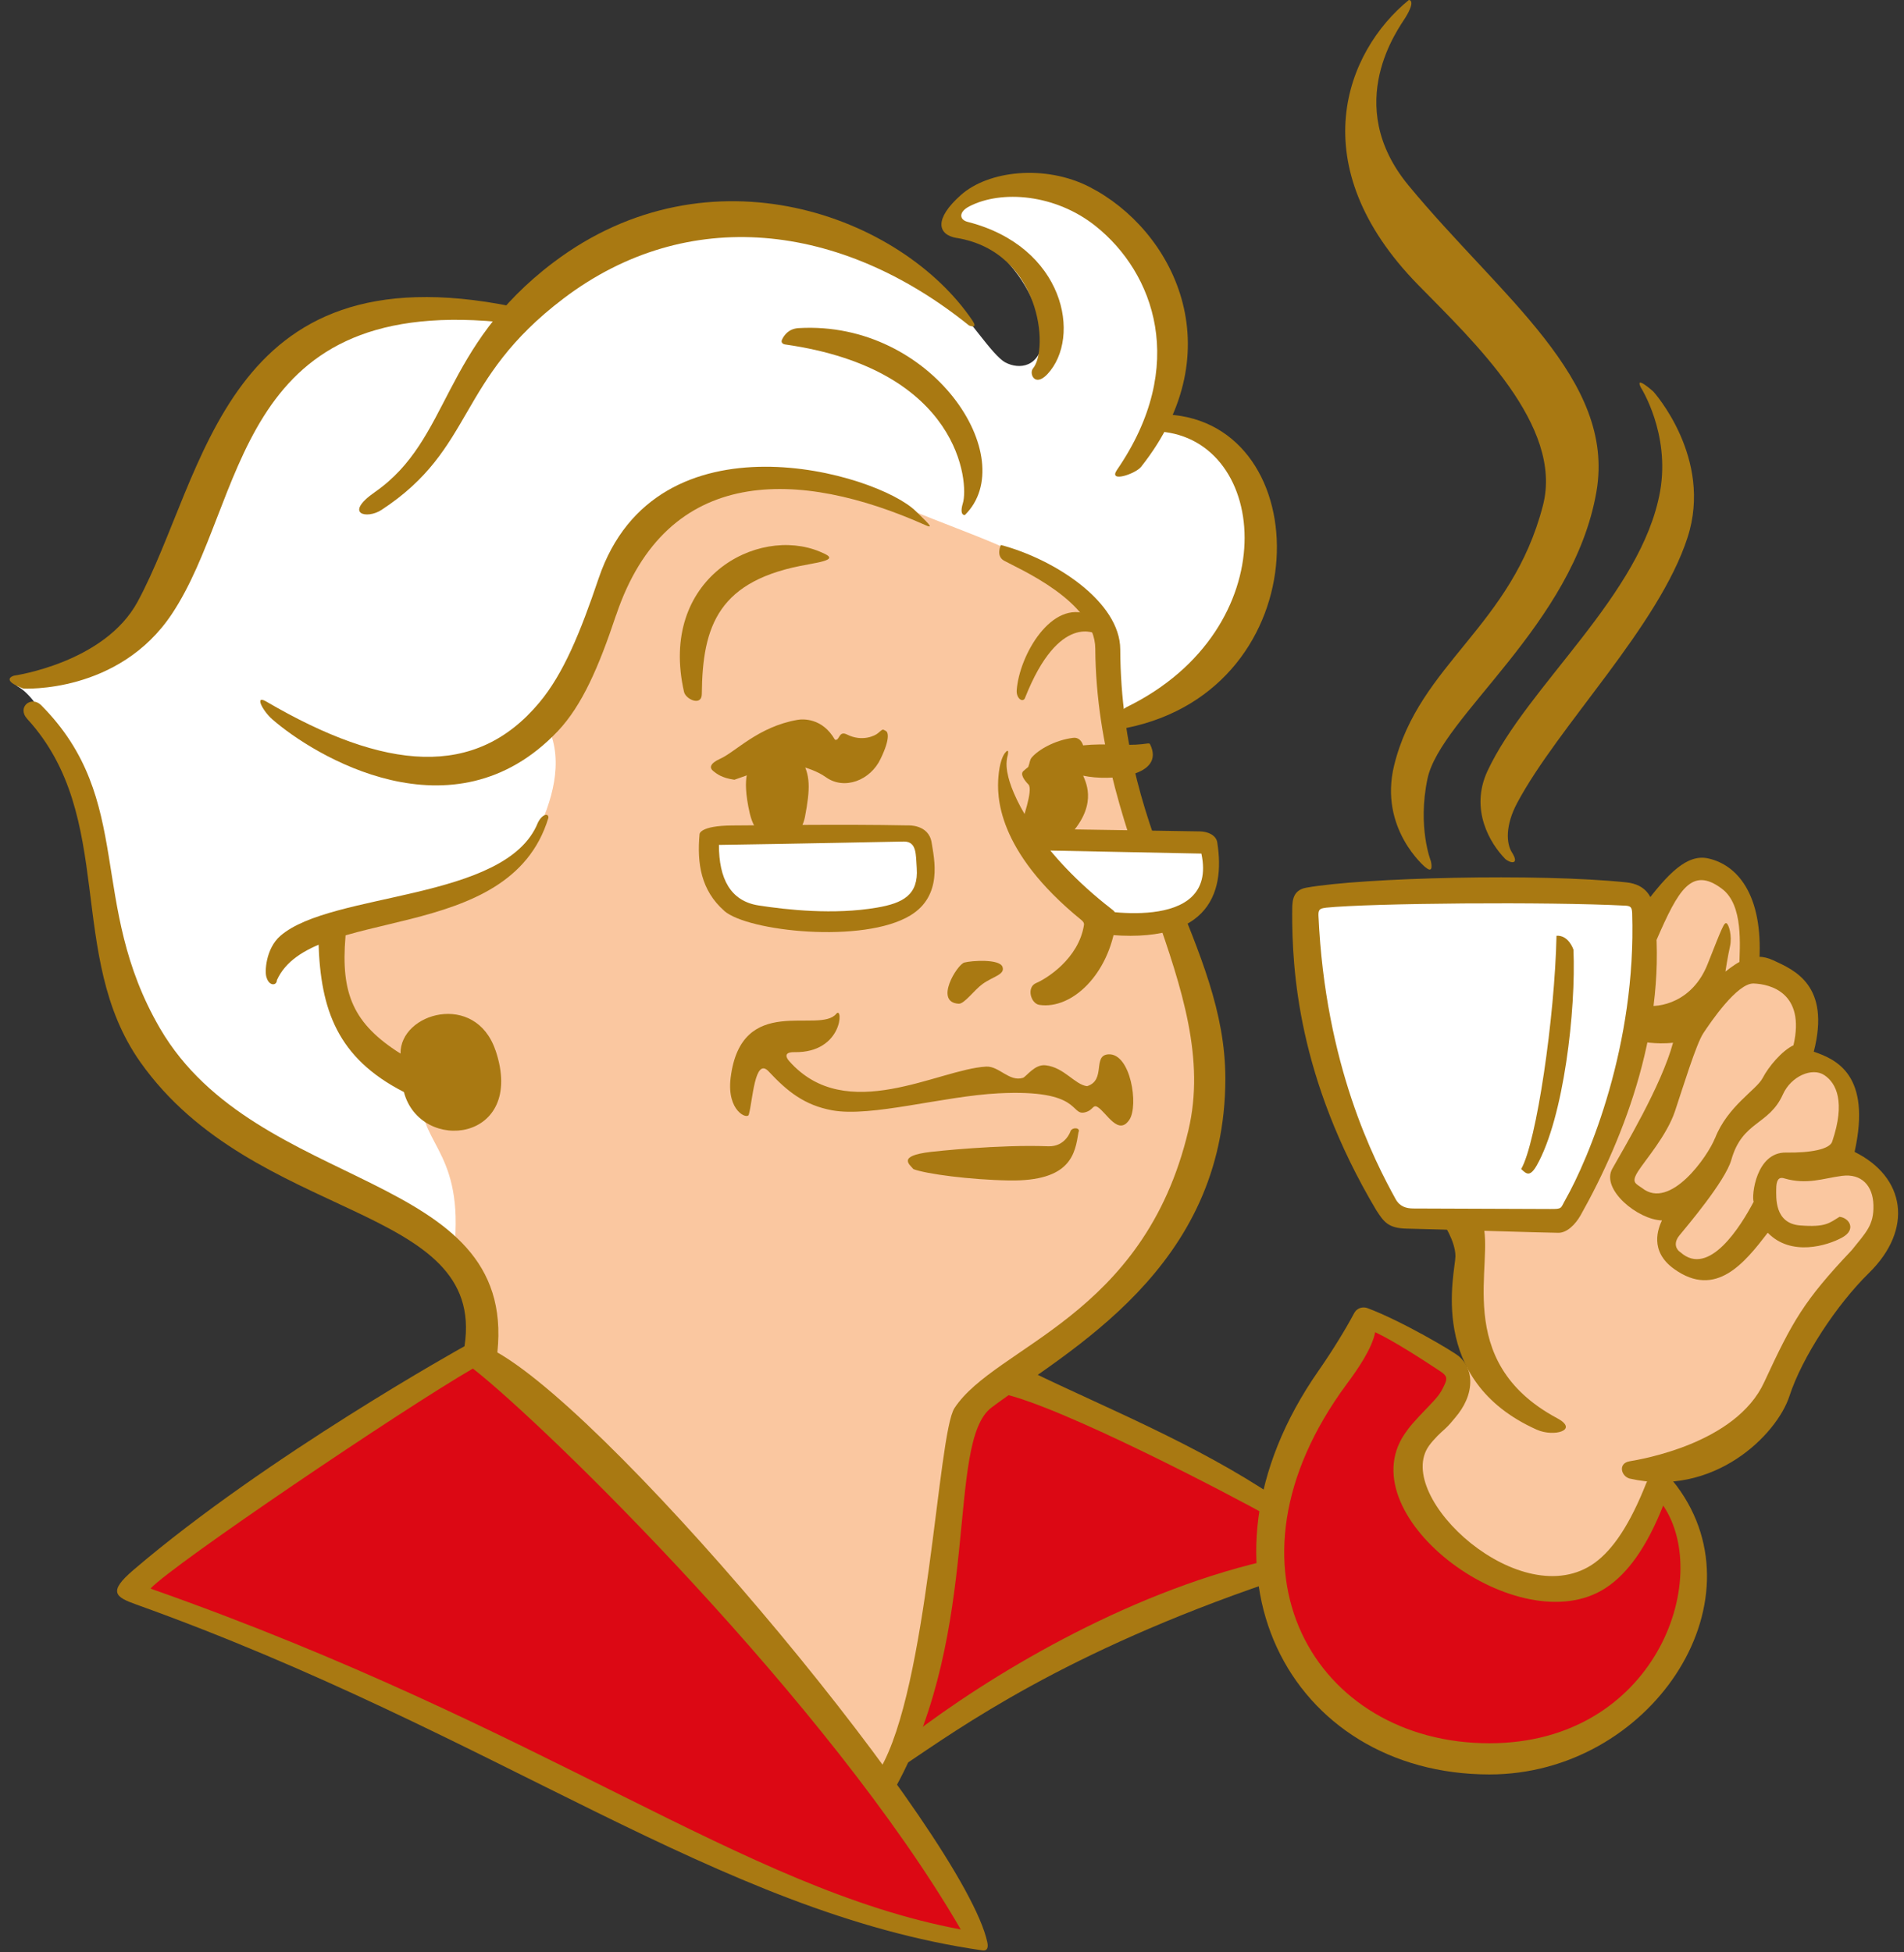
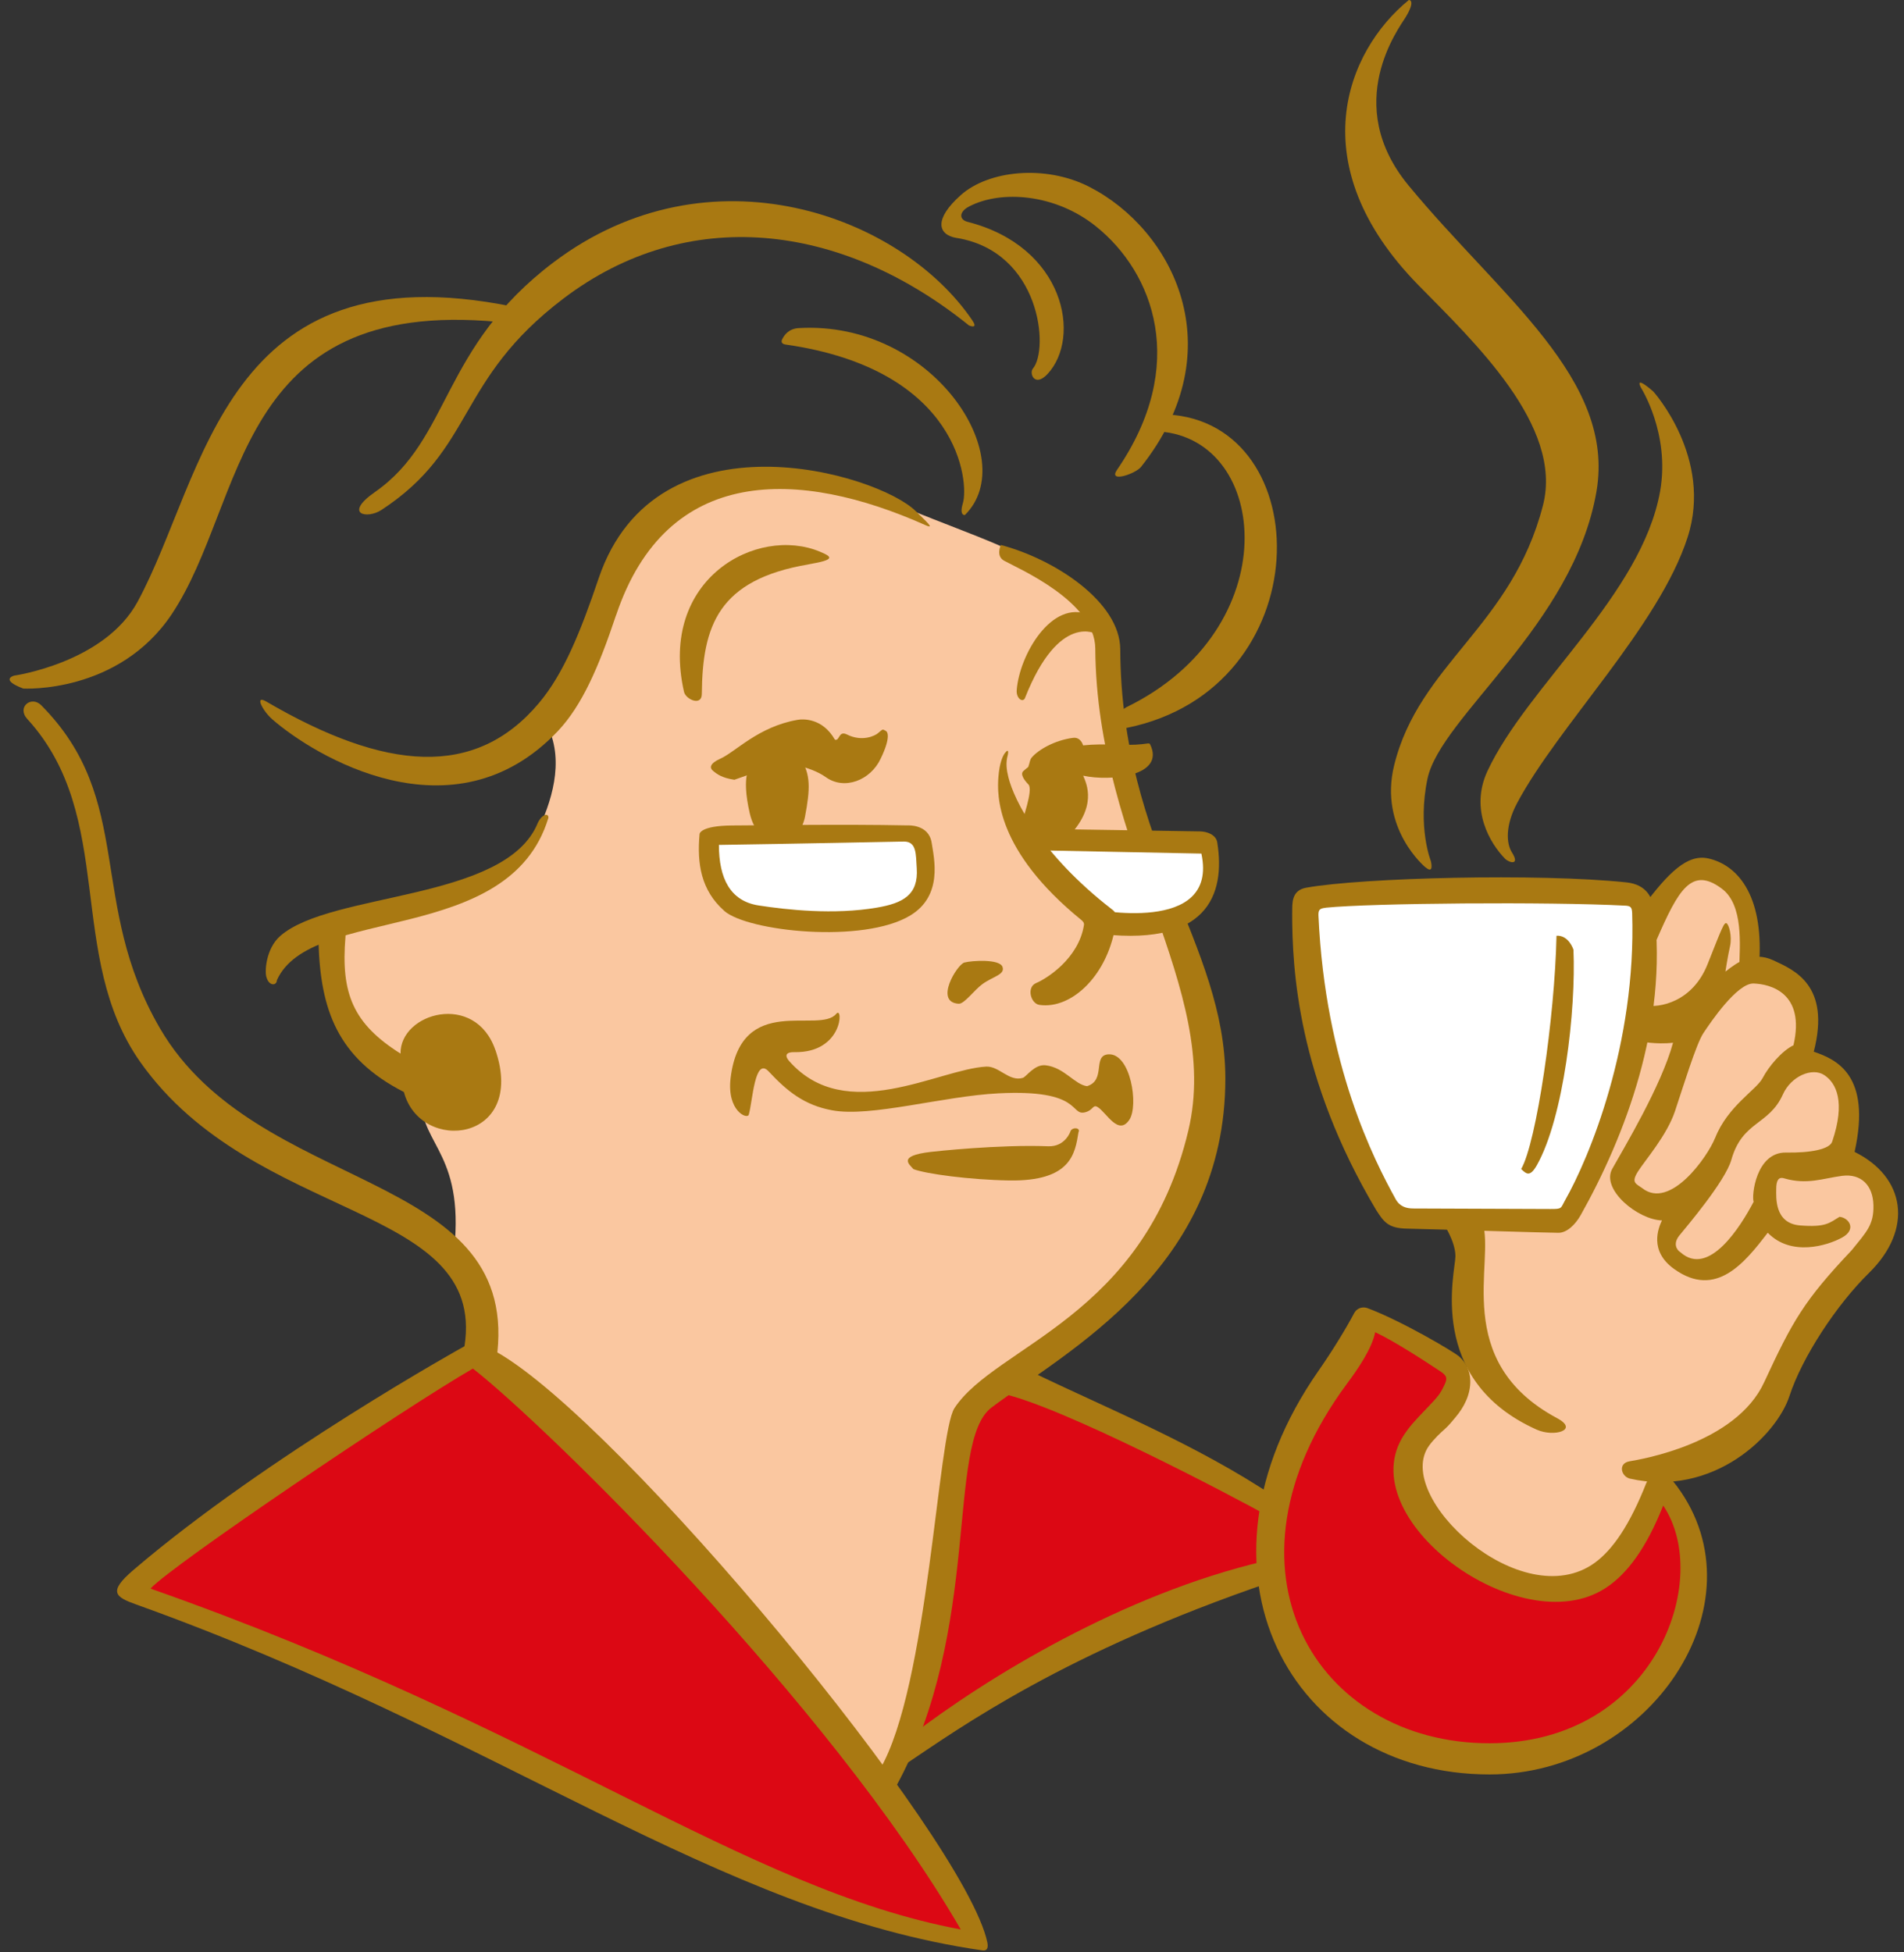
<svg xmlns="http://www.w3.org/2000/svg" width="197" height="202" viewBox="0 0 197 202" fill="none">
  <rect x="0" y="0" width="197" height="202" fill="#333333" stroke="none" />
  <g clip-path="url(#clip0_346_1014)">
-     <path d="M131.073 58.427C131.572 47.328 120.511 43.256 119.279 43.603C119.279 43.603 125.067 30.736 114.935 22.599C105.029 14.65 97.126 21.881 98.033 22.485C99.038 23.135 106.812 26.528 107.938 34.997C107.628 38.05 105.437 38.254 104.017 37.498C102.596 36.72 100.277 32.837 97.474 30.124L97.262 29.837L97.156 29.89C92.948 25.984 83.141 21.896 72.298 22.312C60.617 22.803 53.024 33.592 53.024 33.592C53.024 33.592 41.653 28.167 29.972 37.022C21.298 43.611 24.049 49.693 16.425 62.696C16.138 63.187 16.244 63.505 15.949 63.95C13.38 68.461 5.598 70.501 1.699 70.947C6.497 73.425 9.617 89.685 10.35 92.865C10.35 92.865 13.705 106.571 18.949 112.714C22.386 116.749 32.647 121.312 37.958 124.773C45.114 129.434 47.048 132.404 47.048 132.404C55.298 125.302 113.642 75.155 115.184 74.445C116.589 73.825 130.559 69.791 131.066 58.435L131.073 58.427Z" fill="white" />
    <path d="M16.017 165.331C14.513 164.726 13.312 163.978 17.815 160.669C22.333 157.36 44.426 142.354 46.534 141.44C48.642 140.526 49.367 138.894 53.024 142.808C56.688 146.722 82.906 170.892 99.596 197.646C100.647 199.898 101.584 200.955 98.032 200.2C94.481 199.444 73.96 193.037 53.024 181.855C32.095 170.673 16.017 165.323 16.017 165.323V165.331Z" fill="#DC0814" />
    <path d="M139.361 139.876C140.578 137.957 140.275 135.932 142.595 137.202C144.922 138.463 150.06 139.974 150.377 141.448C150.687 142.921 150.015 145.43 148.315 147.19C146.622 148.95 144.212 153.816 146.735 156.997C149.267 160.178 156.052 165.089 161.507 164.386C166.977 163.684 168.118 160.495 169.5 158.047C170.891 155.599 171.178 151.701 172.885 155.237C174.6 158.773 176.822 164.779 172.885 172.131C168.949 179.475 154.964 184.923 144.711 179.981C134.654 175.13 129.222 166.842 132.894 152.91C134.654 146.246 139.354 139.884 139.354 139.884L139.361 139.876Z" fill="#DC0814" />
    <path d="M92.494 182.021C92.494 182.021 95.841 174.806 96.695 167.348C97.556 159.891 99.37 146.45 100.896 145.037C102.415 143.616 104.598 142.506 108.799 144.425C113.008 146.344 126.963 153.076 128.761 154.02C130.567 154.965 131.035 156.196 130.884 158.871C130.733 161.546 132.403 162.006 128.058 163.82C123.714 165.641 113.597 168.67 105.883 173.514C98.161 178.364 92.494 182.029 92.494 182.029V182.021Z" fill="#DC0814" />
    <path d="M55.419 86.413C57.134 82.953 58.351 78.85 56.742 75.322C59.847 67.902 59.174 69.844 61.577 64.449C63.972 59.062 70.19 51.159 73.568 50.335C76.945 49.512 83.768 48.212 91.263 51.514C98.751 54.816 104.41 56.312 108.308 59.1C112.192 61.888 113.484 62.122 114.67 71.249C115.864 80.369 119.74 88.529 121.863 97.482C123.986 106.443 127.643 111.059 121.863 123.186C116.083 135.313 109.313 139.453 100.911 144.523C99.703 145.702 99.582 147.598 97.338 161.274C97.338 161.274 95.547 175.183 92.502 182.014C91.867 183.457 91.089 185.497 89.321 182.694C87.553 179.891 51.362 140.866 50.183 139.808C49.949 137.451 48.891 132.147 46.882 130.258C48.302 119.431 43.58 118.585 43.58 113.749C43.58 113.749 43.346 111.868 42.401 111.513C41.457 111.158 37.097 107.486 36.387 106.496C35.684 105.498 33.289 98.479 33.795 96.424C39.326 94.656 43.572 93.243 44.638 93.062C45.695 92.888 53.742 89.798 55.427 86.406L55.419 86.413Z" fill="#FAC7A0" />
    <path d="M170.256 95.517C170.256 95.517 172.024 92.51 172.689 91.778C173.346 91.045 175.485 88.808 178.076 90.773C180.653 92.737 181.106 97.369 180.653 99.817C183.75 100.111 188.027 103.043 186.478 109.155C186.478 109.155 191.125 109.624 191.057 113.825C190.981 118.033 190.029 119.877 190.241 119.877C190.467 119.877 194.963 120.647 194.895 124.433C194.819 128.218 190.173 132.857 187.959 136.476C185.753 140.095 181.325 147.228 178.817 149.23C176.308 151.232 172.236 152.857 171.427 154.549C170.626 156.249 168.715 159.626 167.09 161.553C165.466 163.48 160.593 166.57 154.178 162.294C147.763 158.017 143.555 152.116 145.844 149.759C148.126 147.402 150.045 145.702 150.415 143.782C150.785 141.863 152.259 141.418 152.289 140.239C152.327 139.06 151.737 130.5 151.586 129.246C151.435 127.991 151.511 125.929 151.73 125.853C151.949 125.778 160.056 126.08 160.101 125.929C160.147 125.778 162.209 126.881 163.532 123.496C164.861 120.096 169.297 105.869 169.818 102.106C170.324 98.343 170.256 95.517 170.256 95.517Z" fill="#FAC7A0" />
    <path d="M134.715 96.432C134.533 93.923 134.715 92.322 137.926 92.322C141.137 92.322 163.131 90.931 166.599 92.322C170.067 93.712 170.505 92.322 170.052 100.028C169.599 107.735 165.557 117.784 164.552 120.64C163.539 123.496 164.37 126.843 157.389 125.944C150.415 125.045 146.305 127.818 143.812 124.425C141.318 121.033 135.433 108.037 134.722 96.432H134.715Z" fill="white" />
    <path d="M99.627 52.058C100.246 50.025 99.4 38.224 81.236 35.64C81.017 35.609 80.768 35.451 80.912 35.141C81.123 34.688 81.599 34 82.649 33.947C96.521 33.146 105.739 47.472 99.831 53.289C99.831 53.289 99.226 53.38 99.627 52.058Z" fill="#A97912" />
    <path d="M51.264 108.672C49.194 102.559 41.381 104.781 41.441 109.012C36.53 105.914 35.253 102.793 35.745 96.923C35.865 95.374 33.508 95.941 32.956 97.55C33.168 104.463 34.898 109.465 41.789 112.986C43.489 119.416 54.49 118.192 51.271 108.672H51.264Z" fill="#A97912" />
    <path d="M83.647 58.389C86.472 57.913 86.117 57.619 84.84 57.082C78.342 54.355 68.112 59.87 70.772 71.581C70.953 72.375 72.608 73.1 72.615 71.808C72.676 64.744 74.315 59.976 83.647 58.397V58.389Z" fill="#A97912" />
    <path d="M99.778 99.59C100.541 99.386 103.382 99.205 103.714 100.013C104.039 100.837 102.77 101.01 101.659 101.811C100.783 102.446 99.778 103.881 99.196 103.851C96.62 103.715 99.03 99.786 99.778 99.59Z" fill="#A97912" />
    <path d="M80.972 78.925C80.972 78.925 83.737 79.19 85.453 80.414C87.372 81.789 90.069 80.731 91.112 78.51C92.184 76.304 91.837 75.707 91.663 75.631C91.3 75.45 91.406 75.374 90.832 75.865C90.56 76.107 89.223 76.795 87.629 75.994C86.737 75.556 86.896 76.704 86.382 76.53C85.09 74.264 83.065 74.377 82.498 74.483C78.441 75.193 76.114 77.792 74.52 78.502C73.401 79.009 73.424 79.454 73.757 79.741C74.195 80.104 74.701 80.489 75.985 80.678L80.965 78.918L80.972 78.925Z" fill="#A97912" />
    <path d="M77.662 79.326C77.662 79.326 76.635 80.059 77.579 84.169C78.546 88.309 82.679 87.735 83.291 84.501C83.828 81.645 83.896 80.127 82.838 78.51" fill="#A97912" />
    <path d="M118.13 76.999C116.475 77.188 114.345 76.878 112.063 77.12C111.927 76.674 111.587 76.266 111.035 76.341C109.124 76.583 107.424 77.581 106.751 78.374C106.532 78.646 106.57 78.865 106.389 79.356C106.215 79.485 106.049 79.636 105.883 79.779C105.543 80.074 105.935 80.686 106.411 81.169C106.94 81.713 105.724 84.985 105.716 85.189C105.701 86.708 109.26 87.879 110.408 86.708C113.604 83.466 112.418 81.086 112.071 80.255C114.843 80.867 120.631 80.338 118.991 76.999C118.923 76.863 118.727 76.931 118.13 76.999Z" fill="#A97912" />
    <path d="M106.071 72.186C105.852 72.76 105.135 72.284 105.195 71.415C105.459 67.796 108.814 61.963 112.683 63.618C113.279 63.867 114.299 64.623 113.483 65.62C113.483 65.62 109.6 63.255 106.064 72.186H106.071Z" fill="#A97912" />
    <path d="M110.764 117.043C110.764 117.043 110.235 118.668 108.452 118.6C103.367 118.403 96.672 119.136 96.302 119.182C92.759 119.597 94.134 120.496 94.511 120.965C95.819 121.463 100.36 122.068 104.387 122.136C110.839 122.249 111.232 119.34 111.587 117.149C111.829 116.681 110.983 116.575 110.756 117.036L110.764 117.043Z" fill="#A97912" />
    <path fill-rule="evenodd" clip-rule="evenodd" d="M114.715 109.087C112.978 109.155 114.489 111.762 112.471 112.382C111.179 112.208 110.122 110.447 108.187 110.221C107.054 110.085 106.2 111.392 105.838 111.52C104.417 111.958 103.374 110.289 102.037 110.357C97.096 110.621 87.553 116.454 81.667 109.798C81.667 109.798 80.738 108.838 82.196 108.861C87.258 108.951 87.251 104.002 86.526 104.894C84.765 107.032 76.673 102.665 75.593 111.543C75.185 114.958 77.323 115.85 77.474 115.328C77.874 113.946 78.079 109.306 79.522 110.848C81.456 112.918 83.224 114.354 86.118 114.882C90.137 115.615 97.542 113.417 103.306 113.122C112.018 112.676 110.681 115.472 112.267 115.086C113.144 114.867 113.053 114.225 113.582 114.55C114.481 115.109 115.72 117.58 116.861 115.842C117.821 114.369 116.99 108.997 114.715 109.087Z" fill="#A97912" />
    <path d="M115.909 67.184C115.886 62.273 109.147 57.868 103.556 56.387C103.556 56.387 103.012 57.513 103.873 58.004C105.414 58.858 113.287 62.22 113.325 67.094C113.461 87.796 126.442 102.257 122.958 116.953C118.372 136.325 103.004 139.226 98.758 145.686C97.013 148.338 96.061 174.534 91.021 183.102C91.021 183.102 90.009 189.758 92.676 184.9C101.697 168.474 97.814 149.192 102.604 145.618C110.522 139.71 126.782 131.24 126.782 111.596C126.782 97.686 116.007 87.524 115.909 67.207V67.184Z" fill="#A97912" />
    <path d="M107.961 89.209C109.698 90.553 112.675 95.034 113.786 95.517C114.912 95.993 116.838 95.54 118.38 95.517C119.929 95.502 123.978 94.225 124.575 92.465C125.18 90.697 125.112 88.808 124.953 87.901C124.802 86.995 119.09 87.335 115.478 87.093C111.882 86.844 106.888 87.947 106.888 87.947L107.953 89.201L107.961 89.209Z" fill="white" />
    <path d="M106.615 85.748L124.129 86.02C124.892 86.02 125.822 86.375 125.943 87.153C126.804 92.503 125.028 98.245 112.894 96.507V94.044C112.894 94.044 126.131 96.825 124.303 88.317L105.875 87.947L106.608 85.756L106.615 85.748Z" fill="#A97912" />
    <path d="M73.56 90.765C73.039 87.909 72.283 86.239 74.557 86.171C76.824 86.096 85.513 86.096 88.611 86.171C91.716 86.247 95.108 85.688 95.486 87.101C95.864 88.513 96.552 92.971 92.993 94.256C89.442 95.54 83.246 96.046 79.771 94.815C76.295 93.583 74.043 93.281 73.56 90.773V90.765Z" fill="white" />
    <path d="M74.928 94.241C77.353 96.379 89.336 97.663 94.187 94.717C97.579 92.662 96.65 88.846 96.393 87.184C96.091 85.265 93.938 85.401 93.938 85.401C86.926 85.257 78.252 85.408 75.729 85.408C72.404 85.438 72.382 86.292 72.382 86.292C72.102 89.345 72.533 92.118 74.928 94.233V94.241ZM74.391 87.418C81.259 87.32 93.522 87.07 93.522 87.07C94.859 87.07 94.754 88.385 94.852 89.828C95.041 92.586 93.439 93.447 90.726 93.908C86.284 94.671 81.403 94.135 78.479 93.681C75.555 93.221 74.384 90.886 74.384 87.418H74.391Z" fill="#A97912" />
    <path d="M63.745 63.656C68.989 48.016 82.71 48.514 95.766 54.34C96.831 54.816 95.728 53.864 94.768 52.904C90.832 48.975 67.923 42.228 61.947 59.817C60.035 65.469 58.305 69.7 55.797 72.7C49.201 80.595 39.877 79.787 27.539 72.579C26.292 71.853 27.191 73.576 28.189 74.438C32.367 78.087 46.851 87.093 57.716 75.646C60.232 72.987 61.962 68.982 63.738 63.656H63.745Z" fill="#A97912" />
    <path d="M100.632 33.199C101.236 34.091 100.261 33.675 100.261 33.675C86.956 22.954 71.104 21.193 58.32 30.872C47.123 39.349 49.193 46.391 39.469 52.761C37.973 53.743 35.495 53.206 38.804 50.902C46.655 45.424 45.574 35.965 57.285 27.132C73.424 14.96 93.265 22.266 100.639 33.199H100.632Z" fill="#A97912" />
    <path d="M53.031 31.718C23.096 25.651 21.358 49.089 14.241 62.25C10.818 68.59 1.465 69.904 1.465 69.904C1.465 69.904 -0.077 70.305 2.409 71.242C2.409 71.242 12.261 71.808 17.777 63.535C25.529 51.899 24.093 30.729 51.543 33.305" fill="#A97912" />
    <path d="M120.744 42.885L119.974 44.646C131.383 45.477 133.151 65.069 116.551 73.168C113.944 74.679 116.536 75.322 116.536 75.322C136.679 71.257 136.43 43.679 120.744 42.885Z" fill="#A97912" />
    <path d="M51.46 139.937C53.477 120.942 26.587 123.586 16.561 106.413C8.998 93.432 14.03 82.817 4.268 72.972C3.24 71.936 1.707 73.168 2.825 74.392C12.103 84.547 6.754 98.902 14.528 109.903C26.3 126.556 50.349 124.418 48.06 139.287C48.06 139.287 27.615 150.628 13.796 162.445C11.129 164.726 11.937 165.24 14.12 166.018C51.505 179.43 74.338 197.888 101.674 201.802C102.113 201.862 102.286 201.545 102.15 200.94C99.801 190.023 64.244 147.205 51.445 139.922L51.46 139.937ZM15.579 164.356C17.8 161.938 41.615 145.822 48.929 141.599C56.507 147.515 85.838 176.226 99.408 199.633C76.839 195.402 56.681 178.825 15.571 164.364L15.579 164.356Z" fill="#A97912" />
    <path d="M147.491 89.745C147.491 89.745 142.633 85.748 144.25 79.175C146.842 68.657 156.415 64.849 159.648 52.277C161.764 44.049 152.486 35.352 146.728 29.474C134.586 17.068 139.256 5.304 145.769 -1.07063e-06C145.769 -1.07063e-06 146.539 -0.038 145.436 1.783C144.809 2.826 138.757 10.736 145.738 19.191C155.236 30.698 167.181 39.221 165.179 50.864C162.807 64.638 149.04 74.165 147.695 80.58C146.645 85.582 148.043 89.088 148.043 89.088C148.043 89.088 148.413 90.523 147.499 89.737L147.491 89.745Z" fill="#A97912" />
    <path d="M169.765 40.082C169.765 40.082 172.818 44.827 171.767 50.826C169.856 61.563 158.031 70.924 153.898 79.787C152.047 83.784 154.201 87.29 155.712 88.838C156.127 89.269 157.329 89.602 156.422 88.174C155.84 87.237 155.75 85.393 156.966 83.096C161.242 75.072 171.639 64.796 174.608 55.601C177.268 47.381 171.072 40.52 171.072 40.52C171.072 40.52 169.115 38.752 169.765 40.082Z" fill="#A97912" />
    <path d="M137.17 93.916C141.817 93.44 160.26 93.289 168.178 93.704C168.722 93.734 168.851 93.878 168.874 94.49C169.312 108.045 164.431 119.801 161.915 124.221C161.462 125.022 161.658 125.098 160.404 125.09C157.442 125.075 149.222 125.045 146.26 125.037C145.497 125.037 144.832 124.848 144.394 124.055C142.21 120.081 137.118 110.258 136.415 94.724C136.4 94.135 136.528 93.991 137.17 93.923V93.916ZM133.695 94.43C133.695 100.285 134.254 111.52 142.391 125.203C143.177 126.412 143.615 127.085 145.565 127.122C148.859 127.19 159.928 127.553 161.25 127.553C162.119 127.553 162.988 126.714 163.547 125.725C168.103 117.618 172.606 105.952 171.148 94.15C170.997 92.896 170.362 91.505 168.262 91.294C159.202 90.342 140.956 90.803 135.153 91.846C133.604 92.125 133.702 93.462 133.702 94.437L133.695 94.43Z" fill="#A97912" />
    <path d="M162.791 98.237C162.791 98.237 162.315 96.742 161.046 96.817C160.872 105.219 158.976 118.214 157.389 120.957C157.903 121.426 158.273 121.856 159.006 120.572C161.802 115.623 163.071 104.478 162.799 98.245L162.791 98.237Z" fill="#A97912" />
    <path d="M56.734 84.638C52.676 97.973 32.178 93.568 28.65 101.411C28.634 102 27.849 102.045 27.584 101.146C27.365 100.655 27.471 98.162 29.012 96.825C34.316 92.231 52.367 93.258 55.646 85.136C56.092 84.207 56.787 84.086 56.741 84.638H56.734Z" fill="#A97912" />
    <path d="M103.978 77.906C103.752 78.208 103.419 78.933 103.306 80.338C103.14 82.265 103.042 88 111.889 95.193C111.972 95.261 112.199 95.45 112.154 95.706C111.602 99.212 108.24 101.282 107.205 101.713C106.192 102.129 106.63 103.836 107.545 103.972C110.907 104.463 114.745 100.814 115.463 95.412C115.584 94.46 115.266 94.248 114.994 94.044C107.734 88.415 104.923 82.824 104.334 80.414C104.16 79.719 104.031 78.925 104.281 78.087C104.296 77.996 104.417 77.339 103.986 77.906H103.978Z" fill="#A97912" />
    <path d="M141.477 135.343C144.922 136.62 150.446 139.861 151.012 140.382C151.67 140.979 152.085 141.81 152.123 142.815C152.168 144.281 151.466 145.618 150.589 146.646C150.158 147.152 149.985 147.409 149.441 147.9C149.123 148.18 148.39 148.845 147.854 149.585C144.084 154.836 157.45 167.19 165.013 161.689C166.887 160.322 168.632 157.753 170.324 153.476C170.763 152.434 171.745 151.398 173.49 153.748C182.549 165.92 170.649 183.593 154.118 183.593C133.453 183.593 121.999 162.482 136.438 141.803C137.828 139.808 139.241 137.511 140.094 135.894C140.45 135.222 141.122 135.207 141.477 135.343ZM154.125 180.367C171.193 180.351 177.253 163.427 172.085 155.773C170.377 160.08 168.405 162.83 166.108 164.318C157.238 170.076 139.573 156.997 145.293 148.422C145.799 147.674 146.162 147.22 147.695 145.634C148.821 144.462 149.018 144.198 149.426 143.344C149.751 142.664 149.766 142.385 149.063 141.909C147.59 140.934 144.363 138.811 142.286 137.836C141.961 139.506 140.51 141.637 139.331 143.216C125.202 162.339 136.12 180.389 154.125 180.367Z" fill="#A97912" />
    <path d="M103.435 144.138C109.381 145.256 127.696 154.874 131.466 156.997C131.466 156.997 132.637 155.373 132.04 154.972C123.873 149.457 114.27 145.603 106.79 141.969C103.178 140.209 102.37 143.374 103.435 144.138Z" fill="#A97912" />
    <path d="M130.733 161.546C116.226 164.968 102.211 173.476 94.202 179.626C94.126 180.306 93.008 182.331 93.446 182.701C99.453 178.659 110.144 170.975 131.466 163.699L130.733 161.538V161.546Z" fill="#A97912" />
    <path d="M99.015 24.624C107.674 26.067 108.558 36.138 106.873 38.133C106.465 38.624 107.046 40.112 108.376 38.707C111.935 34.899 110.152 25.508 100.11 22.954C99.249 22.735 99.174 21.926 100.292 21.352C103.616 19.629 109.2 20.068 113.37 23.4C119.377 28.197 122.996 37.808 115.569 48.62C114.625 49.995 117.481 49.036 118.062 48.303C127.741 36.1 121.311 23.724 112.713 19.335C108.15 17 102.271 17.635 99.415 20.181C96.65 22.637 96.96 24.291 99.015 24.631V24.624Z" fill="#A97912" />
    <path d="M159.006 147.923C160.781 148.716 163.418 147.968 161.114 146.737C150.06 140.813 154.744 130.553 153.384 126.473H149.267C149.267 126.473 150.589 128.392 150.589 129.978C150.589 131.565 147.506 142.785 159.006 147.923Z" fill="#A97912" />
    <path d="M170.067 93.712C172.598 90.334 174.563 88.34 176.739 88.816C179.716 89.473 182.428 92.51 182.035 99.416C182.013 99.809 179.897 102.129 179.957 99.99C180.01 97.852 180.403 93.644 178.174 91.966C175.024 89.586 173.649 92.08 171.397 97.248C168.979 102.793 170.075 93.712 170.075 93.712H170.067Z" fill="#A97912" />
    <path d="M170.135 104.017C171.676 104.335 175.129 103.677 176.678 99.756C178.227 95.835 178.393 95.412 178.643 95.533C178.877 95.653 179.232 96.84 178.998 97.913C178.756 98.978 178.522 100.527 178.522 100.527C179.7 99.613 181.332 98.358 183.471 99.356C185.616 100.353 189.44 101.909 187.664 108.815C189.968 109.601 193.663 111.195 191.888 119.182C197.131 121.773 198.015 127.16 193.368 131.716C190.044 134.973 186.463 140.405 185.148 144.44C183.841 148.474 177.298 154.957 168.601 152.978C167.71 152.713 167.4 151.406 168.601 151.194C169.81 150.99 179.602 149.358 182.526 143.027C185.465 136.695 186.621 134.602 191.585 129.359C193.104 127.47 193.89 126.745 193.837 124.697C193.792 122.657 192.583 121.403 190.588 121.66C188.601 121.924 186.976 122.604 184.619 121.924C183.992 121.713 183.78 122.189 183.78 123.02C183.78 123.851 183.569 126.578 186.244 126.79C188.918 127.002 189.288 126.526 190.331 125.898C191.328 126.004 192.114 127.213 190.596 128.044C189.077 128.883 185.314 130.039 182.904 127.546C180.539 130.613 177.555 134.414 173.21 131.293C170.596 129.412 171.593 127.047 171.956 126.269C169.493 126.216 165.617 123.073 166.818 120.927C168.019 118.781 171.895 112.344 173.104 107.886C171.329 108.097 169.599 107.727 169.599 107.727L170.135 104.01V104.017ZM177.456 117.746C178.756 114.437 181.74 112.759 182.368 111.55C182.995 110.349 184.362 108.725 185.564 108.15C186.818 102.703 183.153 101.819 181.438 101.758C179.723 101.713 176.973 105.793 176.24 106.896C175.507 107.999 174.147 112.442 173.308 114.958C172.47 117.474 170.218 120.035 169.485 121.191C168.752 122.347 169.221 122.446 169.901 122.922C172.802 125.249 176.708 119.635 177.449 117.746H177.456ZM181.446 124.357C181.204 123.722 181.695 119.204 184.785 119.25C187.316 119.295 189.372 118.91 189.583 118.078C190.943 114.044 190.021 112.079 188.76 111.241C187.505 110.402 185.314 111.346 184.468 113.235C183.025 116.454 180.282 115.955 179.134 120.005C178.507 122.226 174.442 126.986 173.762 127.825C173.082 128.664 173.459 129.314 173.875 129.57C176.814 132.192 180.108 126.873 181.431 124.365L181.446 124.357Z" fill="#A97912" />
  </g>
  <defs>
    <clipPath id="clip0_346_1014">
      <rect width="195.402" height="201.817" fill="white" transform="translate(0.989)" />
    </clipPath>
  </defs>
</svg>